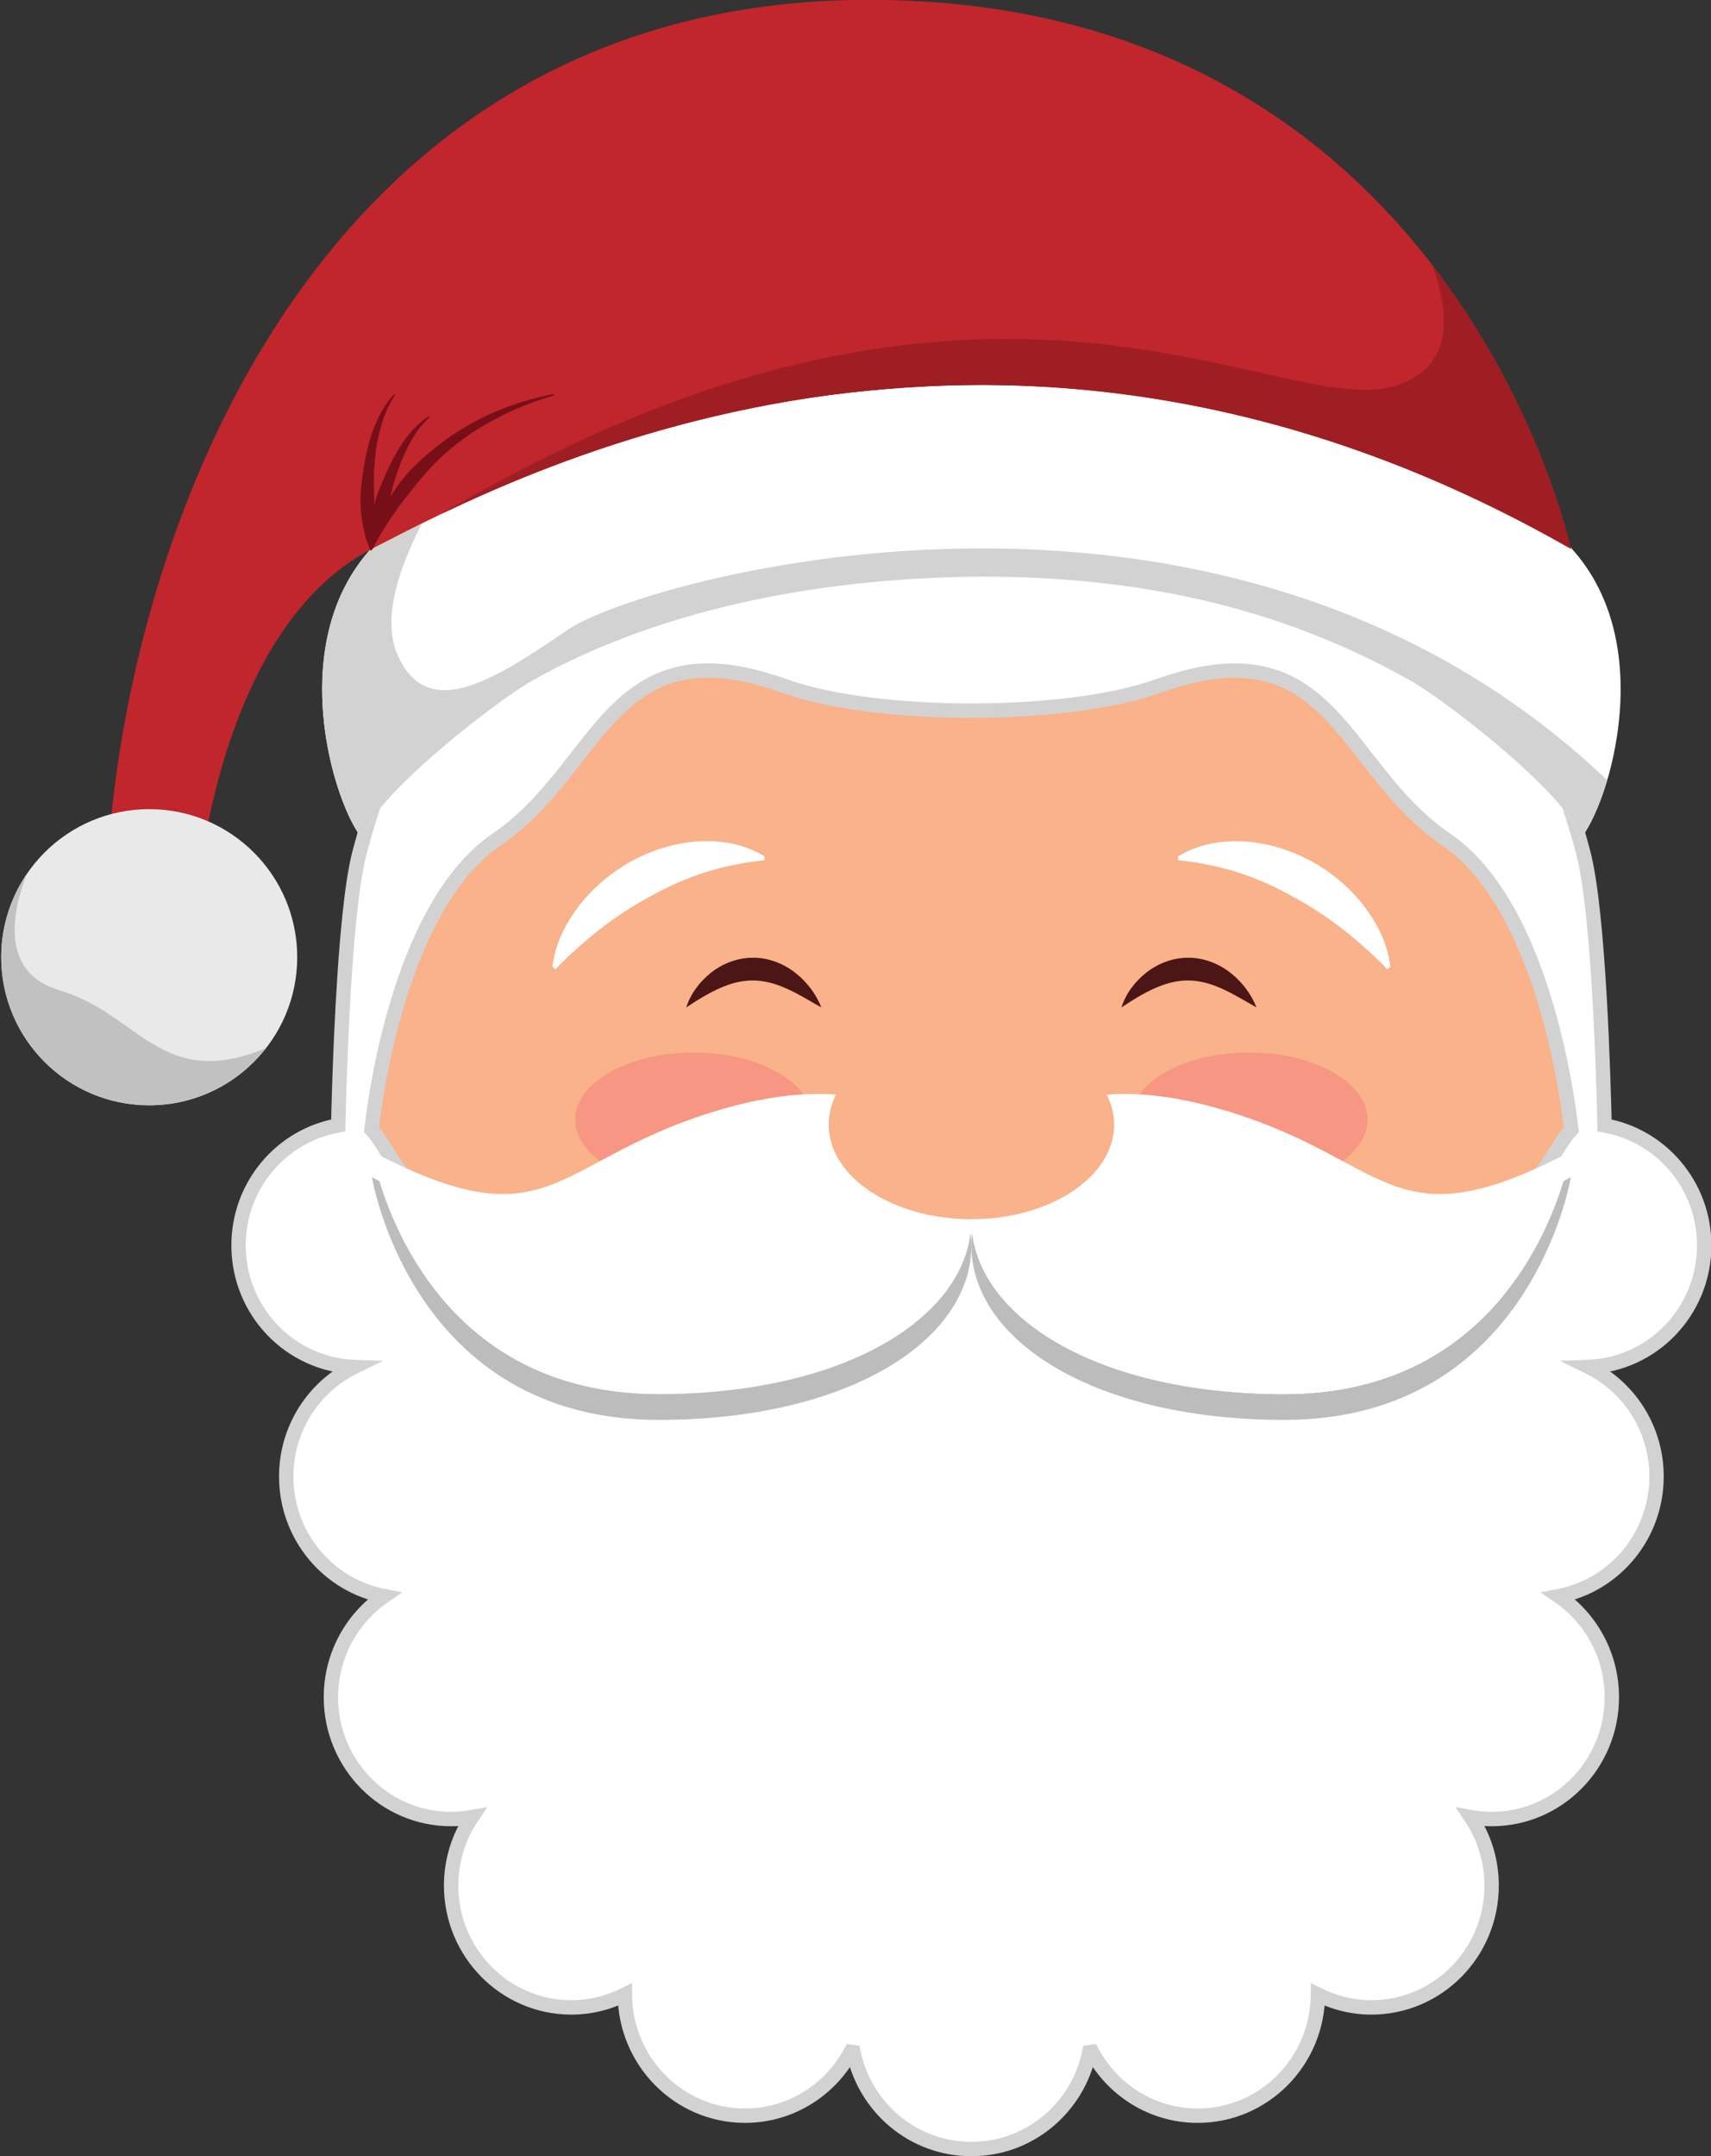
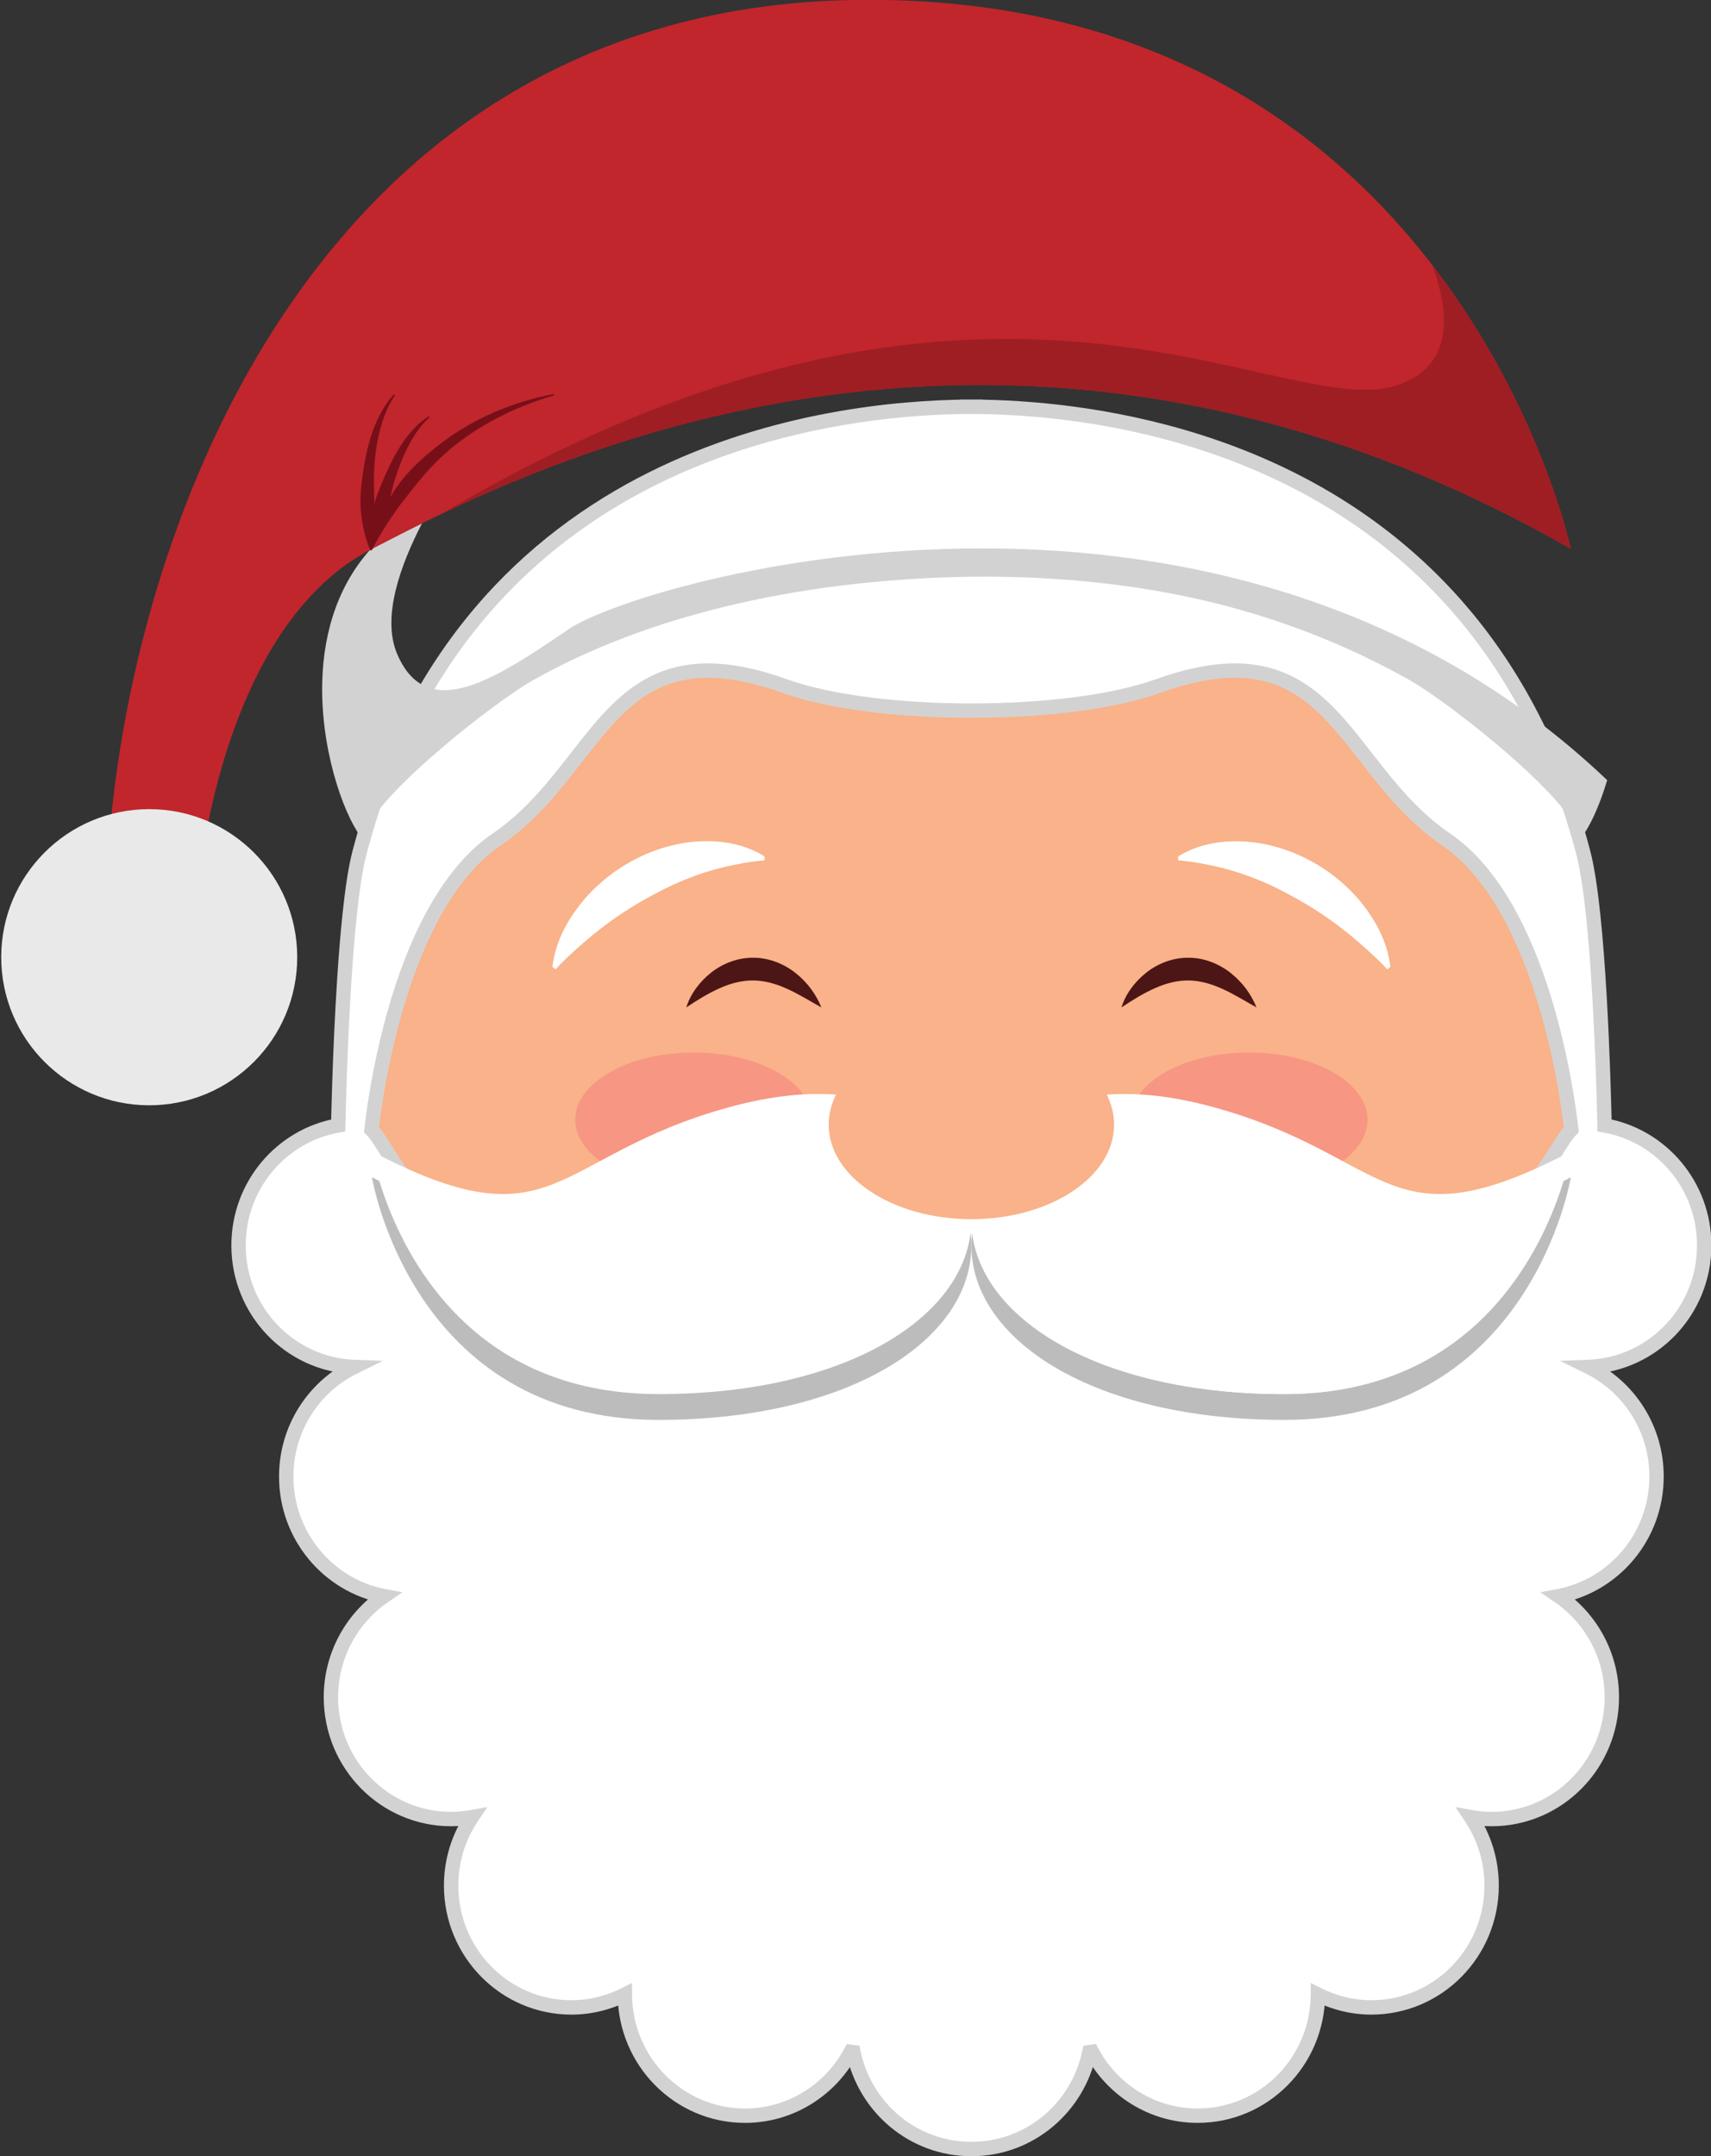
<svg xmlns="http://www.w3.org/2000/svg" height="378.3" preserveAspectRatio="xMidYMid meet" version="1.0" viewBox="55.9 24.1 300.3 378.3" width="300.3" zoomAndPan="magnify">
  <rect x="55.9" y="24.1" width="300.3" height="378.3" fill="#333333" stroke="none" />
  <g>
    <g>
      <path d="M 336.141 206.34 C 336.141 266.953 287.004 316.094 226.391 316.094 C 165.773 316.094 116.641 266.953 116.641 206.34 C 116.641 145.727 165.773 96.59 226.391 96.59 C 287.004 96.59 336.141 145.727 336.141 206.34" fill="#f9b289" />
    </g>
    <g>
      <path d="M 301.566 246.934 C 274.344 257.344 263.062 228.129 233.465 228.129 C 231.047 228.129 228.695 228.324 226.391 228.66 C 224.086 228.324 221.727 228.129 219.312 228.129 C 189.715 228.129 178.434 257.344 151.211 246.934 C 127.117 237.727 125.016 226.34 121.102 222.297 C 121.75 216.438 126.16 182.895 143.094 171.367 C 161.672 158.715 162.855 133.422 193.688 144.484 C 209.617 150.207 243.16 150.207 259.094 144.484 C 289.926 133.422 291.109 158.715 309.688 171.367 C 326.613 182.891 331.027 216.422 331.68 222.293 C 327.762 226.328 325.668 237.723 301.566 246.934 M 355.012 242.594 C 355.012 232.039 347.445 223.285 337.516 221.551 C 337.355 214.215 336.547 184.25 333.801 173.762 C 315.258 102.941 251.035 95.66 227.109 95.469 L 227.109 95.457 C 226.883 95.457 226.625 95.465 226.391 95.465 C 226.152 95.465 225.895 95.457 225.664 95.457 L 225.664 95.469 C 201.742 95.66 137.52 102.941 118.98 173.762 C 116.234 184.246 115.426 214.211 115.266 221.551 C 105.332 223.285 97.77 232.035 97.77 242.594 C 97.77 254.117 106.781 263.488 118.062 263.926 C 111.008 267.383 106.137 274.68 106.137 283.145 C 106.137 293.59 113.535 302.266 123.309 304.129 C 117.688 307.973 113.98 314.484 113.98 321.871 C 113.98 333.676 123.43 343.242 135.078 343.242 C 136.332 343.242 137.543 343.113 138.73 342.902 C 136.43 346.324 135.078 350.461 135.078 354.914 C 135.078 366.719 144.527 376.289 156.184 376.289 C 159.559 376.289 162.738 375.469 165.57 374.039 C 165.637 385.785 175.051 395.285 186.66 395.285 C 194.684 395.285 201.652 390.754 205.223 384.082 C 205.379 384.105 205.527 384.121 205.688 384.141 C 207.684 393.84 216.172 401.133 226.34 401.133 L 226.441 401.133 C 236.609 401.133 245.098 393.84 247.094 384.141 C 247.246 384.121 247.398 384.105 247.555 384.082 C 251.125 390.754 258.098 395.285 266.113 395.285 C 277.73 395.285 287.145 385.785 287.211 374.039 C 290.043 375.469 293.219 376.289 296.594 376.289 C 308.246 376.289 317.695 366.719 317.695 354.914 C 317.695 350.461 316.348 346.324 314.043 342.902 C 315.23 343.113 316.449 343.242 317.695 343.242 C 329.348 343.242 338.793 333.676 338.793 321.871 C 338.793 314.484 335.094 307.973 329.469 304.129 C 339.238 302.266 346.641 293.59 346.641 283.145 C 346.641 274.68 341.766 267.383 334.719 263.926 C 345.992 263.488 355.012 254.117 355.012 242.594" fill="#fff" />
    </g>
    <g>
      <path d="M 301.566 246.934 L 301.117 245.758 C 297.125 247.281 293.535 247.914 290.191 247.914 C 285.5 247.91 281.262 246.664 277.086 244.742 C 270.828 241.859 264.773 237.434 257.863 233.68 C 250.961 229.926 243.156 226.863 233.465 226.863 C 230.977 226.863 228.566 227.07 226.211 227.41 L 226.391 228.66 L 226.57 227.41 C 224.215 227.07 221.797 226.863 219.312 226.863 C 212.852 226.863 207.223 228.223 202.148 230.242 C 194.539 233.277 188.16 237.77 181.918 241.426 C 178.797 243.262 175.715 244.887 172.539 246.047 C 169.363 247.211 166.102 247.914 162.586 247.914 C 159.238 247.914 155.648 247.277 151.66 245.758 C 139.762 241.203 133.422 236.18 129.531 231.836 C 127.586 229.66 126.25 227.645 125.137 225.883 C 124.02 224.121 123.145 222.605 122.008 221.418 L 121.102 222.297 L 122.355 222.438 C 122.672 219.555 123.934 209.77 127.195 199.332 C 128.824 194.117 130.957 188.738 133.695 183.992 C 136.438 179.246 139.785 175.141 143.805 172.41 C 151.754 166.984 156.531 159.434 161.527 153.438 C 164.023 150.434 166.559 147.82 169.512 145.977 C 172.465 144.133 175.824 143.02 180.16 143.016 C 183.766 143.016 188.051 143.805 193.262 145.676 C 197.375 147.148 202.531 148.23 208.227 148.957 C 213.926 149.68 220.156 150.039 226.391 150.039 C 232.621 150.039 238.855 149.68 244.551 148.957 C 250.246 148.23 255.402 147.148 259.52 145.672 C 264.727 143.805 269.012 143.016 272.617 143.016 C 276.953 143.02 280.312 144.133 283.27 145.977 C 287.691 148.734 291.188 153.258 295.012 158.168 C 298.84 163.07 303.012 168.344 308.977 172.41 C 312.992 175.141 316.34 179.242 319.078 183.992 C 323.191 191.105 325.926 199.641 327.668 206.93 C 329.418 214.223 330.184 220.266 330.422 222.43 L 331.68 222.293 L 330.773 221.414 C 329.633 222.602 328.762 224.117 327.645 225.875 C 325.977 228.516 323.805 231.738 319.824 235.199 C 315.844 238.656 310.043 242.344 301.117 245.758 L 301.566 246.934 L 302.016 248.113 C 314.215 243.453 320.969 238.176 325.133 233.512 C 327.211 231.188 328.641 229.02 329.777 227.223 C 330.906 225.426 331.766 224 332.582 223.172 L 332.996 222.742 L 332.934 222.152 C 332.602 219.164 331.328 209.254 327.988 198.57 C 326.32 193.23 324.133 187.695 321.266 182.73 C 318.395 177.766 314.844 173.355 310.395 170.324 C 302.965 165.273 298.324 158.02 293.191 151.824 C 290.621 148.734 287.914 145.91 284.605 143.84 C 281.305 141.766 277.395 140.484 272.617 140.492 C 268.645 140.492 264.074 141.359 258.664 143.297 C 254.812 144.684 249.805 145.746 244.234 146.453 C 238.66 147.16 232.523 147.516 226.391 147.516 C 220.254 147.516 214.117 147.16 208.547 146.453 C 202.977 145.746 197.965 144.684 194.113 143.301 C 188.703 141.355 184.133 140.492 180.16 140.492 C 175.383 140.484 171.473 141.766 168.172 143.84 C 163.211 146.953 159.598 151.73 155.777 156.617 C 151.961 161.512 147.953 166.531 142.383 170.324 C 137.934 173.355 134.383 177.766 131.512 182.73 C 127.211 190.184 124.438 198.914 122.652 206.352 C 120.871 213.785 120.094 219.922 119.848 222.156 L 119.781 222.746 L 120.195 223.176 C 121.012 224.008 121.871 225.43 123.004 227.23 C 124.707 229.93 127.074 233.441 131.301 237.109 C 135.531 240.781 141.613 244.617 150.762 248.113 C 155 249.734 158.914 250.438 162.586 250.438 C 167.73 250.438 172.363 249.055 176.746 247.031 C 183.32 243.992 189.391 239.539 196.113 235.895 C 202.836 232.246 210.16 229.391 219.312 229.387 C 221.656 229.391 223.953 229.582 226.211 229.91 L 226.391 229.934 L 226.57 229.91 C 228.828 229.582 231.117 229.391 233.465 229.387 C 239.566 229.391 244.848 230.66 249.691 232.59 C 256.953 235.477 263.215 239.863 269.578 243.602 C 272.762 245.473 275.977 247.176 279.367 248.418 C 282.758 249.66 286.332 250.438 290.191 250.438 C 293.859 250.438 297.773 249.734 302.016 248.113 L 301.566 246.934 M 355.012 242.594 L 356.27 242.594 C 356.27 231.422 348.27 222.152 337.734 220.309 L 337.516 221.551 L 338.777 221.523 C 338.695 217.844 338.453 208.508 337.887 198.766 C 337.602 193.891 337.238 188.918 336.77 184.488 C 336.301 180.059 335.734 176.188 335.02 173.441 C 330.344 155.57 322.762 141.652 313.637 130.863 C 299.945 114.676 282.809 105.543 266.875 100.449 C 250.938 95.355 236.18 94.281 227.121 94.203 L 227.109 95.469 L 228.371 95.469 L 228.371 94.195 L 227.109 94.195 C 226.863 94.195 226.605 94.199 226.391 94.199 C 226.176 94.199 225.914 94.195 225.664 94.195 L 224.402 94.195 L 224.402 95.469 L 225.664 95.469 L 225.656 94.203 C 213.578 94.309 191.367 96.18 169.738 107 C 158.93 112.414 148.27 120.074 139.145 130.863 C 130.02 141.652 122.438 155.57 117.762 173.441 C 117.043 176.188 116.48 180.055 116.012 184.488 C 114.609 197.766 114.121 216 114.004 221.523 L 115.266 221.551 L 115.047 220.309 C 104.512 222.148 96.508 231.422 96.508 242.594 C 96.508 254.789 106.047 264.723 118.012 265.184 L 118.062 263.926 L 117.504 262.789 C 110.031 266.453 104.875 274.184 104.875 283.145 C 104.875 294.195 112.703 303.391 123.074 305.367 L 123.309 304.129 L 122.598 303.086 C 116.641 307.156 112.719 314.059 112.719 321.871 C 112.719 328.113 115.219 333.777 119.262 337.871 C 123.305 341.965 128.902 344.508 135.078 344.504 C 136.418 344.508 137.707 344.363 138.953 344.145 L 138.73 342.902 L 137.688 342.195 C 135.246 345.82 133.816 350.203 133.816 354.914 C 133.816 361.156 136.32 366.82 140.363 370.914 C 144.402 375.012 150.008 377.551 156.184 377.551 C 159.766 377.551 163.141 376.676 166.137 375.164 L 165.57 374.039 L 164.309 374.043 C 164.379 386.473 174.344 396.543 186.66 396.547 C 195.168 396.547 202.559 391.738 206.336 384.676 L 205.223 384.082 L 205.027 385.328 C 205.219 385.355 205.383 385.375 205.52 385.395 L 205.688 384.141 L 204.449 384.395 C 206.562 394.664 215.551 402.391 226.34 402.391 L 226.441 402.391 C 237.227 402.391 246.215 394.664 248.328 384.395 L 247.094 384.141 L 247.262 385.391 C 247.395 385.375 247.559 385.355 247.75 385.328 L 247.555 384.082 L 246.441 384.676 C 250.219 391.738 257.613 396.547 266.113 396.547 C 278.438 396.543 288.402 386.473 288.473 374.043 L 287.211 374.039 L 286.641 375.164 C 289.637 376.676 293.012 377.551 296.594 377.551 C 302.77 377.551 308.371 375.012 312.414 370.914 C 316.457 366.82 318.957 361.156 318.957 354.914 C 318.957 350.203 317.531 345.82 315.09 342.195 L 314.043 342.902 L 313.82 344.145 C 315.066 344.367 316.359 344.504 317.695 344.504 C 323.871 344.508 329.473 341.965 333.512 337.871 C 337.555 333.777 340.055 328.113 340.055 321.871 C 340.055 314.059 336.141 307.156 330.18 303.086 L 329.469 304.129 L 329.703 305.367 C 340.074 303.391 347.898 294.195 347.902 283.145 C 347.902 274.184 342.742 266.453 335.273 262.789 L 334.719 263.926 L 334.766 265.184 C 346.73 264.723 356.27 254.789 356.27 242.594 L 353.746 242.594 C 353.746 253.445 345.258 262.258 334.672 262.664 L 329.68 262.855 L 334.164 265.055 C 340.789 268.309 345.379 275.172 345.379 283.145 C 345.379 292.98 338.406 301.141 329.23 302.891 L 326.246 303.457 L 328.754 305.172 C 334.047 308.785 337.531 314.914 337.531 321.871 C 337.531 327.434 335.309 332.457 331.715 336.098 C 328.121 339.738 323.172 341.98 317.695 341.98 C 316.539 341.98 315.395 341.859 314.266 341.66 L 311.336 341.137 L 312.996 343.605 C 315.164 346.828 316.434 350.715 316.434 354.914 C 316.434 360.477 314.211 365.5 310.617 369.141 C 307.02 372.781 302.07 375.027 296.594 375.027 C 293.422 375.027 290.445 374.258 287.777 372.91 L 285.961 371.996 L 285.949 374.031 C 285.883 385.098 277.02 394.027 266.113 394.023 C 258.582 394.023 252.031 389.77 248.668 383.484 L 248.242 382.695 L 247.359 382.832 C 247.238 382.852 247.102 382.867 246.926 382.891 L 246.039 383.008 L 245.859 383.887 C 243.977 393.02 235.988 399.871 226.441 399.867 L 226.34 399.867 C 216.789 399.871 208.805 393.02 206.922 383.887 L 206.738 383.008 L 205.852 382.891 C 205.676 382.867 205.535 382.852 205.414 382.832 L 204.531 382.695 L 204.109 383.484 C 200.746 389.77 194.195 394.023 186.66 394.023 C 175.758 394.027 166.895 385.098 166.832 374.031 L 166.82 371.996 L 165.004 372.91 C 162.332 374.258 159.355 375.027 156.184 375.027 C 150.703 375.027 145.754 372.781 142.156 369.141 C 138.562 365.5 136.34 360.477 136.34 354.914 C 136.34 350.715 137.609 346.828 139.777 343.605 L 141.441 341.137 L 138.512 341.66 C 137.379 341.859 136.242 341.98 135.078 341.98 C 129.602 341.98 124.652 339.738 121.059 336.098 C 117.465 332.457 115.242 327.434 115.242 321.871 C 115.242 314.914 118.73 308.785 124.023 305.172 L 126.531 303.457 L 123.547 302.891 C 114.371 301.141 107.395 292.98 107.398 283.145 C 107.398 275.172 111.984 268.309 118.617 265.059 L 123.109 262.852 L 118.109 262.664 C 107.52 262.258 99.027 253.445 99.027 242.594 C 99.027 232.648 106.156 224.422 115.48 222.793 L 116.504 222.613 L 116.523 221.578 C 116.605 217.918 116.848 208.602 117.414 198.91 C 117.695 194.062 118.059 189.121 118.52 184.754 C 118.98 180.391 119.547 176.582 120.199 174.082 C 124.793 156.543 132.191 142.992 141.07 132.492 C 154.387 116.746 171.062 107.848 186.672 102.855 C 202.273 97.863 216.793 96.801 225.676 96.727 L 226.926 96.719 L 226.926 95.457 L 225.664 95.457 L 225.664 96.719 C 225.871 96.719 226.133 96.723 226.391 96.723 C 226.645 96.723 226.902 96.719 227.109 96.719 L 227.109 95.457 L 225.852 95.457 L 225.852 96.719 L 227.102 96.727 C 238.945 96.82 260.805 98.688 281.906 109.258 C 292.461 114.543 302.828 121.996 311.707 132.492 C 320.586 142.992 327.984 156.543 332.578 174.082 C 333.234 176.582 333.801 180.391 334.262 184.754 C 335.648 197.867 336.137 216.094 336.254 221.578 L 336.277 222.613 L 337.297 222.793 C 346.621 224.422 353.75 232.652 353.746 242.594 L 355.012 242.594" fill="#d3d2d2" />
    </g>
    <g>
      <path d="M 198.426 220.555 C 198.426 227.066 189.121 232.348 177.645 232.348 C 166.164 232.348 156.863 227.066 156.863 220.555 C 156.863 214.039 166.164 208.762 177.645 208.762 C 189.121 208.762 198.426 214.039 198.426 220.555" fill="#f79682" />
    </g>
    <g>
      <path d="M 295.918 220.555 C 295.918 227.066 286.613 232.348 275.137 232.348 C 263.656 232.348 254.352 227.066 254.352 220.555 C 254.352 214.039 263.656 208.762 275.137 208.762 C 286.613 208.762 295.918 214.039 295.918 220.555" fill="#f79682" />
    </g>
    <g>
      <path d="M 281.309 273.211 C 247.895 273.211 226.391 259.223 226.391 242.613 C 226.391 241.895 226.434 241.148 226.527 240.391 C 228.418 255.973 249.449 268.688 281.309 268.688 C 315.188 268.688 326.832 242.676 330.297 231.316 C 330.727 231.102 331.156 230.875 331.598 230.645 C 331.598 230.645 324.648 273.211 281.309 273.211" fill="#bdbcbd" />
    </g>
    <g>
      <path d="M 226.391 238.09 C 226.391 226.586 237.969 209.797 269.066 218.395 C 300.164 226.996 299.172 243.105 331.598 226.117 C 331.598 226.117 324.648 268.688 281.309 268.688 C 247.895 268.688 226.391 254.695 226.391 238.09" fill="#fff" />
    </g>
    <g>
-       <path d="M 162.586 247.914 C 159.238 247.914 155.648 247.277 151.66 245.758 C 143.77 242.738 138.324 239.512 134.414 236.414 C 138.156 237.605 141.305 238.117 144.141 238.117 C 151.816 238.117 157.164 234.355 165.453 230.109 C 168.879 231.516 173.09 232.348 177.645 232.348 C 189.113 232.348 198.41 227.074 198.426 220.57 C 198.781 220.562 199.133 220.559 199.48 220.559 C 208.215 220.559 214.547 223.156 218.863 226.867 C 212.594 226.926 207.105 228.27 202.148 230.242 C 194.539 233.277 188.16 237.77 181.918 241.426 C 178.797 243.262 175.715 244.887 172.539 246.047 C 169.363 247.211 166.102 247.914 162.586 247.914" fill="#b98364" />
-     </g>
+       </g>
    <g>
      <path d="M 171.473 273.211 C 128.129 273.211 121.184 230.645 121.184 230.645 C 123.664 231.945 125.953 233.055 128.07 233.984 C 129.012 235.004 130.078 236.051 131.301 237.109 C 135.531 240.781 141.613 244.617 150.762 248.113 C 154.996 249.734 158.91 250.438 162.574 250.438 C 162.578 250.438 162.582 250.438 162.586 250.438 C 162.586 250.438 162.59 250.438 162.59 250.438 C 167.738 250.438 172.363 249.055 176.746 247.031 C 183.32 243.992 189.391 239.539 196.113 235.895 C 202.836 232.246 210.16 229.391 219.312 229.387 C 220.016 229.387 220.715 229.406 221.41 229.438 C 224.859 233.547 226.391 238.43 226.391 242.613 C 226.391 259.223 204.887 273.211 171.473 273.211" fill="#bdbcbd" />
    </g>
    <g>
      <path d="M 162.59 250.438 C 162.59 250.438 162.586 250.438 162.586 250.438 C 162.582 250.438 162.578 250.438 162.574 250.438 C 158.91 250.438 154.996 249.734 150.762 248.113 C 141.613 244.617 135.531 240.781 131.301 237.109 C 130.078 236.051 129.012 235.004 128.07 233.984 C 130.371 234.992 132.473 235.797 134.414 236.414 C 138.324 239.512 143.77 242.738 151.66 245.758 C 155.648 247.277 159.238 247.914 162.586 247.914 C 166.102 247.914 169.363 247.211 172.539 246.047 C 175.715 244.887 178.797 243.262 181.918 241.426 C 188.16 237.77 194.539 233.277 202.148 230.242 C 207.105 228.27 212.594 226.926 218.863 226.867 C 219.809 227.676 220.656 228.539 221.41 229.438 C 220.715 229.406 220.016 229.387 219.312 229.387 C 210.16 229.391 202.836 232.246 196.113 235.895 C 189.391 239.539 183.32 243.992 176.746 247.031 C 172.363 249.055 167.738 250.438 162.59 250.438" fill="#9e9d9d" />
    </g>
    <g>
      <path d="M 177.645 232.348 C 173.09 232.348 168.879 231.516 165.453 230.109 C 170.227 227.664 175.977 225.059 183.711 222.918 C 189.211 221.398 194.102 220.672 198.426 220.57 C 198.41 227.074 189.113 232.348 177.645 232.348" fill="#b76e5f" />
    </g>
    <g>
      <path d="M 226.391 238.09 C 226.391 226.586 214.809 209.797 183.711 218.395 C 152.613 226.996 153.602 243.105 121.184 226.117 C 121.184 226.117 128.129 268.688 171.473 268.688 C 204.887 268.688 226.391 254.695 226.391 238.09" fill="#fff" />
    </g>
    <g>
      <path d="M 251.438 221.414 C 251.438 230.574 240.219 238 226.391 238 C 212.559 238 201.344 230.574 201.344 221.414 C 201.344 212.254 212.559 204.828 226.391 204.828 C 240.219 204.828 251.438 212.254 251.438 221.414" fill="#f9b289" />
    </g>
    <g>
      <path d="M 299.387 194.172 C 298.199 192.883 296.902 191.66 295.578 190.496 C 294.27 189.309 292.922 188.164 291.523 187.086 C 288.73 184.922 285.77 182.98 282.664 181.328 C 279.594 179.609 276.359 178.176 273.004 177.113 C 271.324 176.582 269.617 176.148 267.891 175.816 C 266.168 175.441 264.422 175.191 262.66 175.031 L 262.695 174.336 C 266.43 172.062 270.613 171.484 274.633 171.758 C 278.656 172.062 282.551 173.297 286.02 175.184 C 289.492 177.066 292.555 179.621 295.016 182.688 C 297.426 185.781 299.398 189.34 299.926 193.723 L 299.387 194.172" fill="#fff" />
    </g>
    <g>
      <path d="M 152.855 193.723 C 153.391 189.348 155.363 185.797 157.773 182.699 C 160.23 179.633 163.289 177.082 166.758 175.184 C 170.219 173.281 174.113 172.051 178.141 171.738 C 182.156 171.465 186.348 172.047 190.078 174.336 L 190.113 175.031 C 188.355 175.191 186.605 175.445 184.887 175.816 C 183.156 176.148 181.449 176.582 179.77 177.113 C 176.414 178.176 173.184 179.613 170.113 181.328 C 167.004 182.98 164.047 184.922 161.254 187.086 C 159.855 188.164 158.508 189.309 157.199 190.492 C 155.875 191.66 154.578 192.879 153.395 194.172 L 152.855 193.723" fill="#fff" />
    </g>
    <g>
      <path d="M 252.727 200.848 C 253.477 198.461 255.031 196.387 257.051 194.77 C 259.066 193.164 261.754 192.086 264.551 192.129 C 267.352 192.141 269.996 193.27 271.992 194.879 C 274 196.5 275.508 198.535 276.426 200.848 C 274.262 199.633 272.309 198.414 270.328 197.543 C 268.363 196.656 266.426 196.141 264.508 196.117 C 262.594 196.094 260.648 196.566 258.688 197.434 C 256.723 198.293 254.777 199.477 252.727 200.848" fill="#4b1615" />
    </g>
    <g>
      <path d="M 176.348 200.848 C 177.102 198.461 178.652 196.387 180.676 194.766 C 182.691 193.164 185.379 192.086 188.176 192.129 C 190.977 192.141 193.625 193.27 195.617 194.879 C 197.629 196.5 199.133 198.535 200.055 200.848 C 197.887 199.633 195.934 198.414 193.957 197.543 C 191.988 196.656 190.051 196.141 188.133 196.117 C 186.219 196.094 184.273 196.566 182.312 197.434 C 180.348 198.293 178.402 199.477 176.348 200.848" fill="#4b1615" />
    </g>
    <g>
-       <path d="M 329.984 118.562 C 299.285 100.836 264.367 91.863 229.387 91.613 L 229.387 91.598 C 229.172 91.598 228.949 91.605 228.73 91.605 C 228.512 91.605 228.289 91.598 228.078 91.598 L 228.078 91.613 C 192.984 91.863 153.496 100.836 122.797 118.562 C 104.836 135.375 114.637 165.941 119.684 171.449 C 119.684 165.344 142.34 147.41 149.59 143.355 C 173.039 130.23 202.242 125.344 228.73 125.266 C 255.137 125.344 279.734 130.23 303.188 143.355 C 310.438 147.41 333.098 165.344 333.098 171.449 C 338.145 165.941 347.945 135.375 329.984 118.562" fill="#fff" />
-     </g>
+       </g>
    <g>
      <path d="M 333.098 171.449 C 333.098 170.086 331.969 168.137 330.137 165.883 C 331.969 168.137 333.098 170.086 333.098 171.449 C 333.176 171.359 333.258 171.266 333.344 171.164 C 333.258 171.266 333.176 171.359 333.098 171.449 M 333.344 171.164 C 333.344 171.164 333.344 171.16 333.344 171.16 C 333.344 171.16 333.344 171.164 333.344 171.164" fill="#b0aeaf" />
    </g>
    <g>
      <path d="M 333.098 171.449 C 333.098 170.086 331.969 168.137 330.137 165.883 C 323.754 158.035 308.82 146.508 303.188 143.355 C 279.734 130.23 255.137 125.344 228.73 125.266 C 202.242 125.344 173.039 130.23 149.59 143.355 C 142.34 147.41 119.684 165.344 119.684 171.449 C 116.824 168.332 112.441 157.172 112.441 145.027 C 112.441 136.555 114.57 127.605 120.84 120.566 C 120.953 120.508 121.066 120.445 121.184 120.387 C 123.562 119.16 126.5 117.633 129.961 115.922 C 126.215 123.207 122.828 132.363 125.621 138.875 C 127.562 143.406 130.426 145.188 133.906 145.188 C 139.844 145.188 147.59 140.016 155.684 134.5 C 162.094 130.129 191.746 120.312 228.277 120.312 C 263.348 120.312 304.758 129.367 337.977 160.973 C 336.574 165.711 334.797 169.398 333.344 171.16 C 333.344 171.16 333.344 171.164 333.344 171.164 C 333.258 171.266 333.176 171.359 333.098 171.449" fill="#d3d2d2" />
    </g>
    <g>
      <path d="M 331.598 120.387 C 331.598 120.387 311.125 24.07 208.383 24.07 C 105.637 24.07 74.496 128.957 74.496 185.098 L 90.066 185.098 C 90.066 185.098 92.742 135.059 121.184 120.387 C 145.812 107.68 230.562 62.598 331.598 120.387" fill="#c0262c" />
    </g>
    <g>
      <path d="M 108.066 192.035 C 108.066 206.387 96.434 218.016 82.09 218.016 C 67.742 218.016 56.113 206.387 56.113 192.035 C 56.113 177.688 67.742 166.059 82.09 166.059 C 96.434 166.059 108.066 177.688 108.066 192.035" fill="#e9e9e9" />
    </g>
    <g>
      <path d="M 82.133 218.016 C 82.141 218.016 82.141 218.016 82.148 218.016 C 82.145 218.016 82.137 218.016 82.133 218.016 M 82.18 218.016 C 82.184 218.016 82.191 218.016 82.195 218.016 C 82.191 218.016 82.184 218.016 82.18 218.016 M 82.227 218.016 C 82.23 218.016 82.234 218.016 82.242 218.016 C 82.234 218.016 82.23 218.016 82.227 218.016 M 82.277 218.016 C 82.281 218.016 82.281 218.016 82.285 218.016 C 82.281 218.016 82.281 218.016 82.277 218.016 M 82.328 218.016 C 82.332 218.016 82.332 218.016 82.332 218.016 C 82.332 218.016 82.332 218.016 82.328 218.016 M 56.113 192.035 C 56.113 192.023 56.113 192.012 56.113 192 C 56.113 192.012 56.113 192.023 56.113 192.035 M 56.113 191.988 C 56.113 191.98 56.113 191.969 56.113 191.961 C 56.113 191.969 56.113 191.98 56.113 191.988 M 56.113 191.949 C 56.113 191.938 56.113 191.926 56.113 191.91 C 56.113 191.926 56.113 191.938 56.113 191.949 M 56.113 191.91 C 56.113 191.898 56.113 191.887 56.113 191.871 C 56.113 191.887 56.113 191.898 56.113 191.91 M 56.113 191.863 C 56.113 191.852 56.113 191.844 56.113 191.836 C 56.113 191.844 56.113 191.855 56.113 191.863 M 56.113 191.824 C 56.113 191.812 56.113 191.801 56.113 191.785 C 56.113 191.797 56.113 191.812 56.113 191.824 M 56.113 191.781 C 56.113 191.77 56.113 191.758 56.113 191.746 C 56.113 191.758 56.113 191.77 56.113 191.781 M 56.113 191.734 C 56.113 191.727 56.113 191.719 56.113 191.711 C 56.113 191.719 56.113 191.727 56.113 191.734 M 56.113 191.695 C 56.113 191.688 56.113 191.676 56.113 191.668 C 56.113 191.676 56.113 191.688 56.113 191.695 M 56.113 191.648 C 56.113 191.641 56.113 191.633 56.117 191.625 C 56.113 191.633 56.113 191.641 56.113 191.648 M 56.117 191.609 C 56.117 191.602 56.117 191.594 56.117 191.586 C 56.117 191.594 56.117 191.602 56.117 191.609 M 56.117 191.57 C 56.117 191.562 56.117 191.555 56.117 191.547 C 56.117 191.555 56.117 191.562 56.117 191.57 M 56.117 191.52 C 56.117 191.512 56.117 191.508 56.117 191.5 C 56.117 191.508 56.117 191.512 56.117 191.52 M 56.117 191.48 C 56.117 191.477 56.117 191.469 56.117 191.465 C 56.117 191.469 56.117 191.473 56.117 191.48 M 56.117 191.445 C 56.117 191.438 56.117 191.43 56.121 191.426 C 56.117 191.43 56.117 191.438 56.117 191.445 M 56.121 191.395 C 56.121 191.387 56.121 191.383 56.121 191.375 C 56.121 191.383 56.121 191.387 56.121 191.395 M 56.121 191.355 C 56.121 191.348 56.121 191.344 56.121 191.34 C 56.121 191.344 56.121 191.352 56.121 191.355 M 56.121 191.316 C 56.121 191.312 56.121 191.312 56.121 191.309 C 56.121 191.312 56.121 191.312 56.121 191.316 M 56.125 191.258 C 56.125 191.258 56.125 191.254 56.125 191.254 C 56.125 191.254 56.125 191.258 56.125 191.258 M 56.125 191.227 C 56.125 191.223 56.125 191.219 56.125 191.219 C 56.125 191.219 56.125 191.223 56.125 191.227 M 57.348 184.102 C 57.348 184.098 57.348 184.098 57.348 184.098 C 57.348 184.098 57.348 184.098 57.348 184.102 M 57.355 184.074 C 57.355 184.07 57.359 184.062 57.359 184.059 C 57.359 184.062 57.355 184.066 57.355 184.074 M 57.367 184.043 C 57.367 184.031 57.371 184.02 57.375 184.008 C 57.371 184.02 57.367 184.031 57.367 184.043 M 57.379 184 C 57.383 183.992 57.387 183.98 57.387 183.973 C 57.387 183.98 57.383 183.992 57.379 184 M 57.391 183.965 C 58.141 181.664 59.203 179.504 60.531 177.535 L 60.539 177.523 C 59.211 179.496 58.145 181.66 57.391 183.965" fill="#d3d2d2" />
    </g>
    <g>
-       <path d="M 82.09 218.016 C 67.742 218.016 56.113 206.387 56.113 192.035 C 56.113 192.023 56.113 192.012 56.113 192 C 56.113 191.996 56.113 191.992 56.113 191.988 C 56.113 191.98 56.113 191.969 56.113 191.961 C 56.113 191.957 56.113 191.953 56.113 191.949 C 56.113 191.938 56.113 191.926 56.113 191.91 C 56.113 191.898 56.113 191.887 56.113 191.871 C 56.113 191.867 56.113 191.867 56.113 191.863 C 56.113 191.855 56.113 191.844 56.113 191.836 C 56.113 191.832 56.113 191.828 56.113 191.824 C 56.113 191.812 56.113 191.797 56.113 191.785 C 56.113 191.785 56.113 191.781 56.113 191.781 C 56.113 191.77 56.113 191.758 56.113 191.746 C 56.113 191.742 56.113 191.738 56.113 191.734 C 56.113 191.727 56.113 191.719 56.113 191.711 C 56.113 191.703 56.113 191.699 56.113 191.695 C 56.113 191.688 56.113 191.676 56.113 191.668 C 56.113 191.66 56.113 191.656 56.113 191.648 C 56.113 191.641 56.113 191.633 56.117 191.625 C 56.117 191.617 56.117 191.613 56.117 191.609 C 56.117 191.602 56.117 191.594 56.117 191.586 C 56.117 191.582 56.117 191.574 56.117 191.57 C 56.117 191.562 56.117 191.555 56.117 191.547 C 56.117 191.535 56.117 191.527 56.117 191.52 C 56.117 191.512 56.117 191.508 56.117 191.5 C 56.117 191.492 56.117 191.488 56.117 191.48 C 56.117 191.473 56.117 191.469 56.117 191.465 C 56.117 191.457 56.117 191.449 56.117 191.445 C 56.117 191.438 56.117 191.43 56.121 191.426 C 56.121 191.414 56.121 191.402 56.121 191.395 C 56.121 191.387 56.121 191.383 56.121 191.375 C 56.121 191.367 56.121 191.359 56.121 191.355 C 56.121 191.352 56.121 191.344 56.121 191.34 C 56.121 191.332 56.121 191.324 56.121 191.316 C 56.121 191.312 56.121 191.312 56.121 191.309 C 56.121 191.293 56.125 191.273 56.125 191.258 C 56.125 191.258 56.125 191.254 56.125 191.254 C 56.125 191.242 56.125 191.234 56.125 191.227 C 56.125 191.223 56.125 191.219 56.125 191.219 C 56.203 188.742 56.625 186.355 57.348 184.102 C 57.348 184.098 57.348 184.098 57.348 184.098 C 57.352 184.09 57.352 184.082 57.355 184.074 C 57.355 184.066 57.359 184.062 57.359 184.059 C 57.363 184.055 57.363 184.047 57.367 184.043 C 57.367 184.031 57.371 184.02 57.375 184.008 C 57.379 184.008 57.379 184.004 57.379 184 C 57.383 183.992 57.387 183.98 57.387 183.973 C 57.391 183.969 57.391 183.969 57.391 183.965 C 58.145 181.66 59.211 179.496 60.539 177.523 L 60.582 177.469 C 57.98 184.262 55.93 194.762 66.328 197.84 C 77.461 201.137 82.094 210.246 92.629 210.246 C 95.434 210.242 98.66 209.598 102.539 208.023 C 97.828 214.035 90.543 217.938 82.332 218.016 C 82.332 218.016 82.332 218.016 82.328 218.016 C 82.316 218.016 82.301 218.016 82.285 218.016 C 82.281 218.016 82.281 218.016 82.277 218.016 C 82.266 218.016 82.254 218.016 82.242 218.016 C 82.234 218.016 82.23 218.016 82.227 218.016 C 82.215 218.016 82.207 218.016 82.195 218.016 C 82.191 218.016 82.184 218.016 82.18 218.016 C 82.168 218.016 82.16 218.016 82.148 218.016 C 82.141 218.016 82.141 218.016 82.133 218.016 C 82.117 218.016 82.102 218.016 82.09 218.016" fill="#c2c1c1" />
-     </g>
+       </g>
    <g>
      <path d="M 120.895 120.605 C 121.113 118.73 121.695 116.93 122.414 115.191 C 123.137 113.453 124.047 111.797 125.074 110.219 C 127.137 107.039 129.973 104.453 132.918 102.16 C 135.883 99.863 139.121 97.961 142.52 96.469 C 145.934 95.004 149.488 93.918 153.102 93.227 L 153.156 93.453 C 149.645 94.504 146.227 95.809 143.023 97.52 C 139.809 99.184 136.801 101.227 134.105 103.602 C 131.395 105.969 129.18 108.785 126.977 111.574 C 124.789 114.395 122.828 117.406 121.121 120.664 L 120.895 120.605" fill="#770f19" />
    </g>
    <g>
      <path d="M 120.895 120.652 C 119.902 118.402 119.469 116.02 119.234 113.633 C 118.996 111.234 119.359 108.82 119.699 106.445 C 120.059 104.066 120.594 101.707 121.422 99.441 C 122.285 97.199 123.43 95.023 125.051 93.27 L 125.234 93.41 C 123.938 95.367 123.074 97.547 122.535 99.789 C 121.965 102.023 121.676 104.328 121.559 106.633 C 121.43 108.945 121.676 111.254 121.57 113.562 C 121.484 115.883 121.414 118.207 121.121 120.613 L 120.895 120.652" fill="#770f19" />
    </g>
    <g>
      <path d="M 121.066 120.371 C 120.746 118.141 120.945 115.945 121.316 113.793 C 121.688 111.629 122.605 109.605 123.457 107.598 C 124.328 105.586 125.328 103.621 126.555 101.797 C 127.812 100 129.285 98.293 131.148 97.145 L 131.289 97.328 C 129.691 98.746 128.5 100.516 127.559 102.395 C 126.586 104.258 125.836 106.23 125.211 108.242 C 124.57 110.258 124.262 112.355 123.586 114.359 C 122.926 116.371 122.246 118.387 121.301 120.402 L 121.066 120.371" fill="#770f19" />
    </g>
    <g>
      <path d="M 331.598 120.387 L 331.598 120.387 M 310.512 109.66 C 299.602 104.793 288.934 101.07 278.562 98.305 C 288.934 101.07 299.602 104.793 310.512 109.66 M 278.559 98.305 C 278.555 98.305 278.547 98.301 278.539 98.301 C 278.547 98.301 278.551 98.305 278.559 98.305" fill="#d3d2d2" />
    </g>
    <g>
      <path d="M 331.598 120.387 C 324.48 116.316 317.449 112.758 310.512 109.66 C 299.602 104.793 288.934 101.07 278.562 98.305 L 278.559 98.305 C 278.551 98.305 278.547 98.301 278.539 98.301 C 260.688 93.547 243.723 91.637 227.934 91.637 C 186.398 91.637 153.047 104.852 133.398 114.246 C 174.312 90.078 206.926 83.562 232.508 83.562 C 247.473 83.562 260.035 85.793 270.445 88.023 C 280.855 90.254 289.113 92.484 295.477 92.484 C 297.672 92.484 299.641 92.219 301.395 91.598 C 310.863 88.23 310.473 79.289 307.281 70.605 C 326.227 95.191 331.59 120.352 331.598 120.387" fill="#9f1e23" />
    </g>
  </g>
</svg>